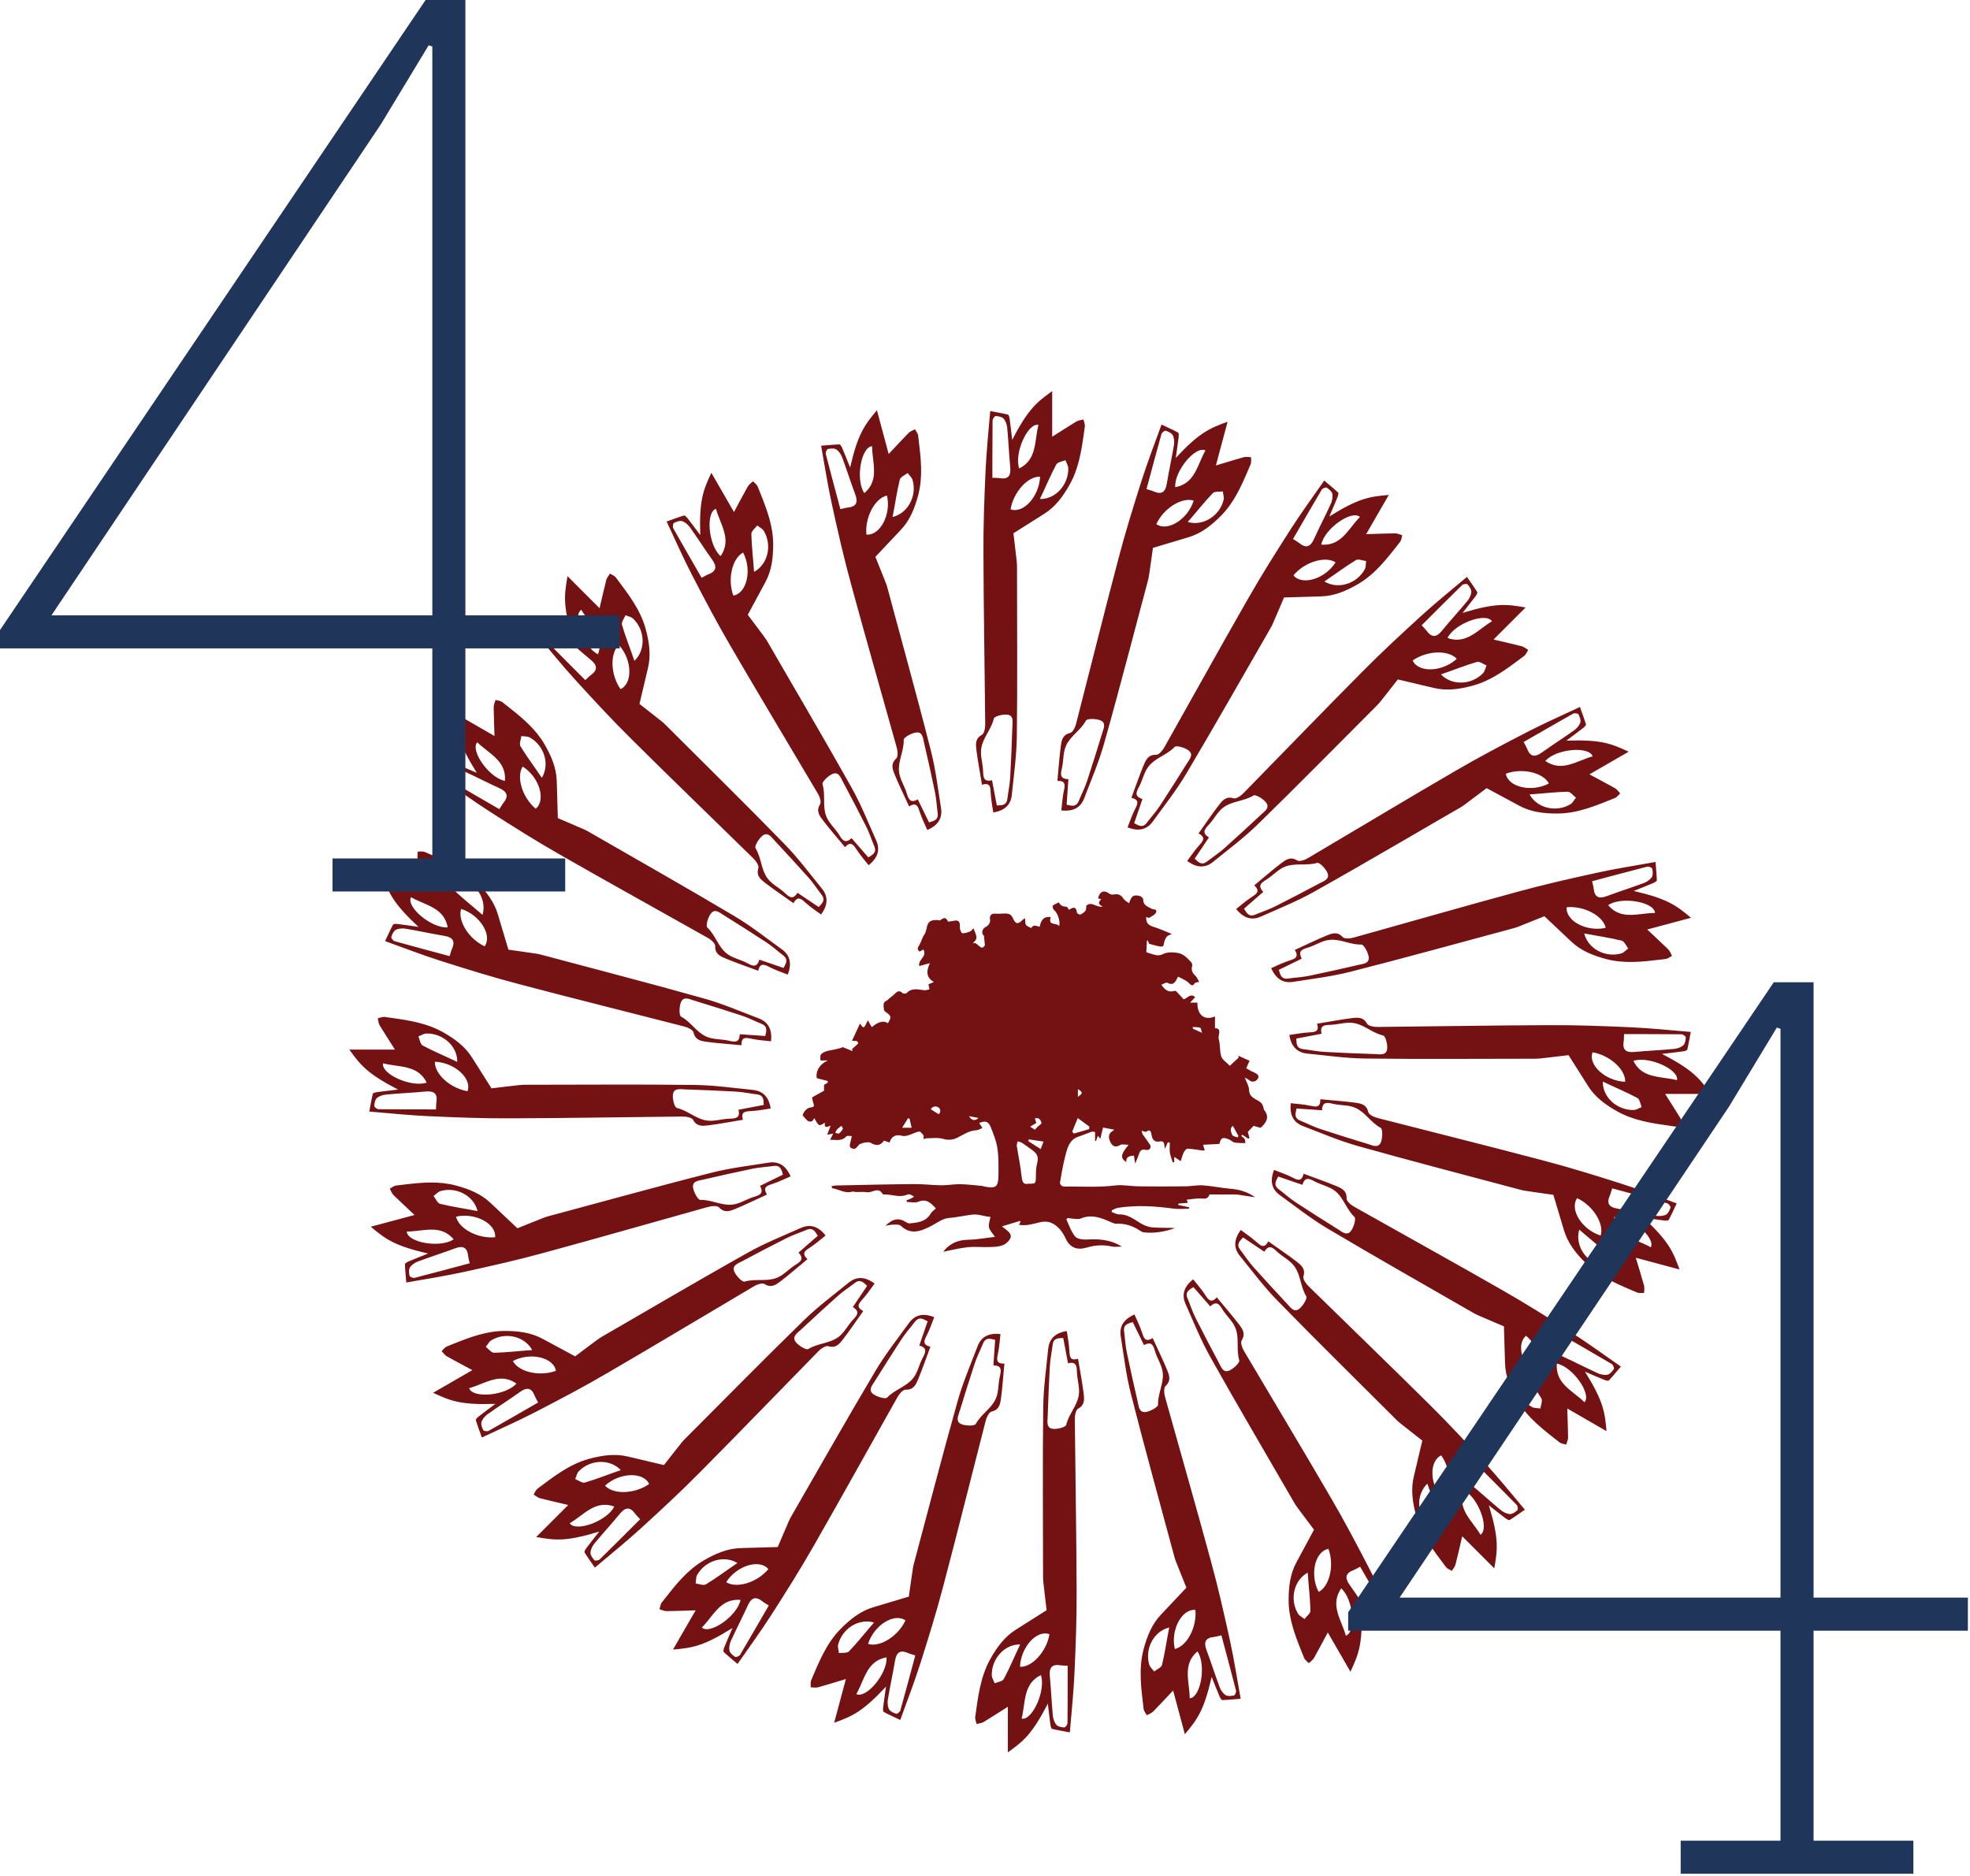
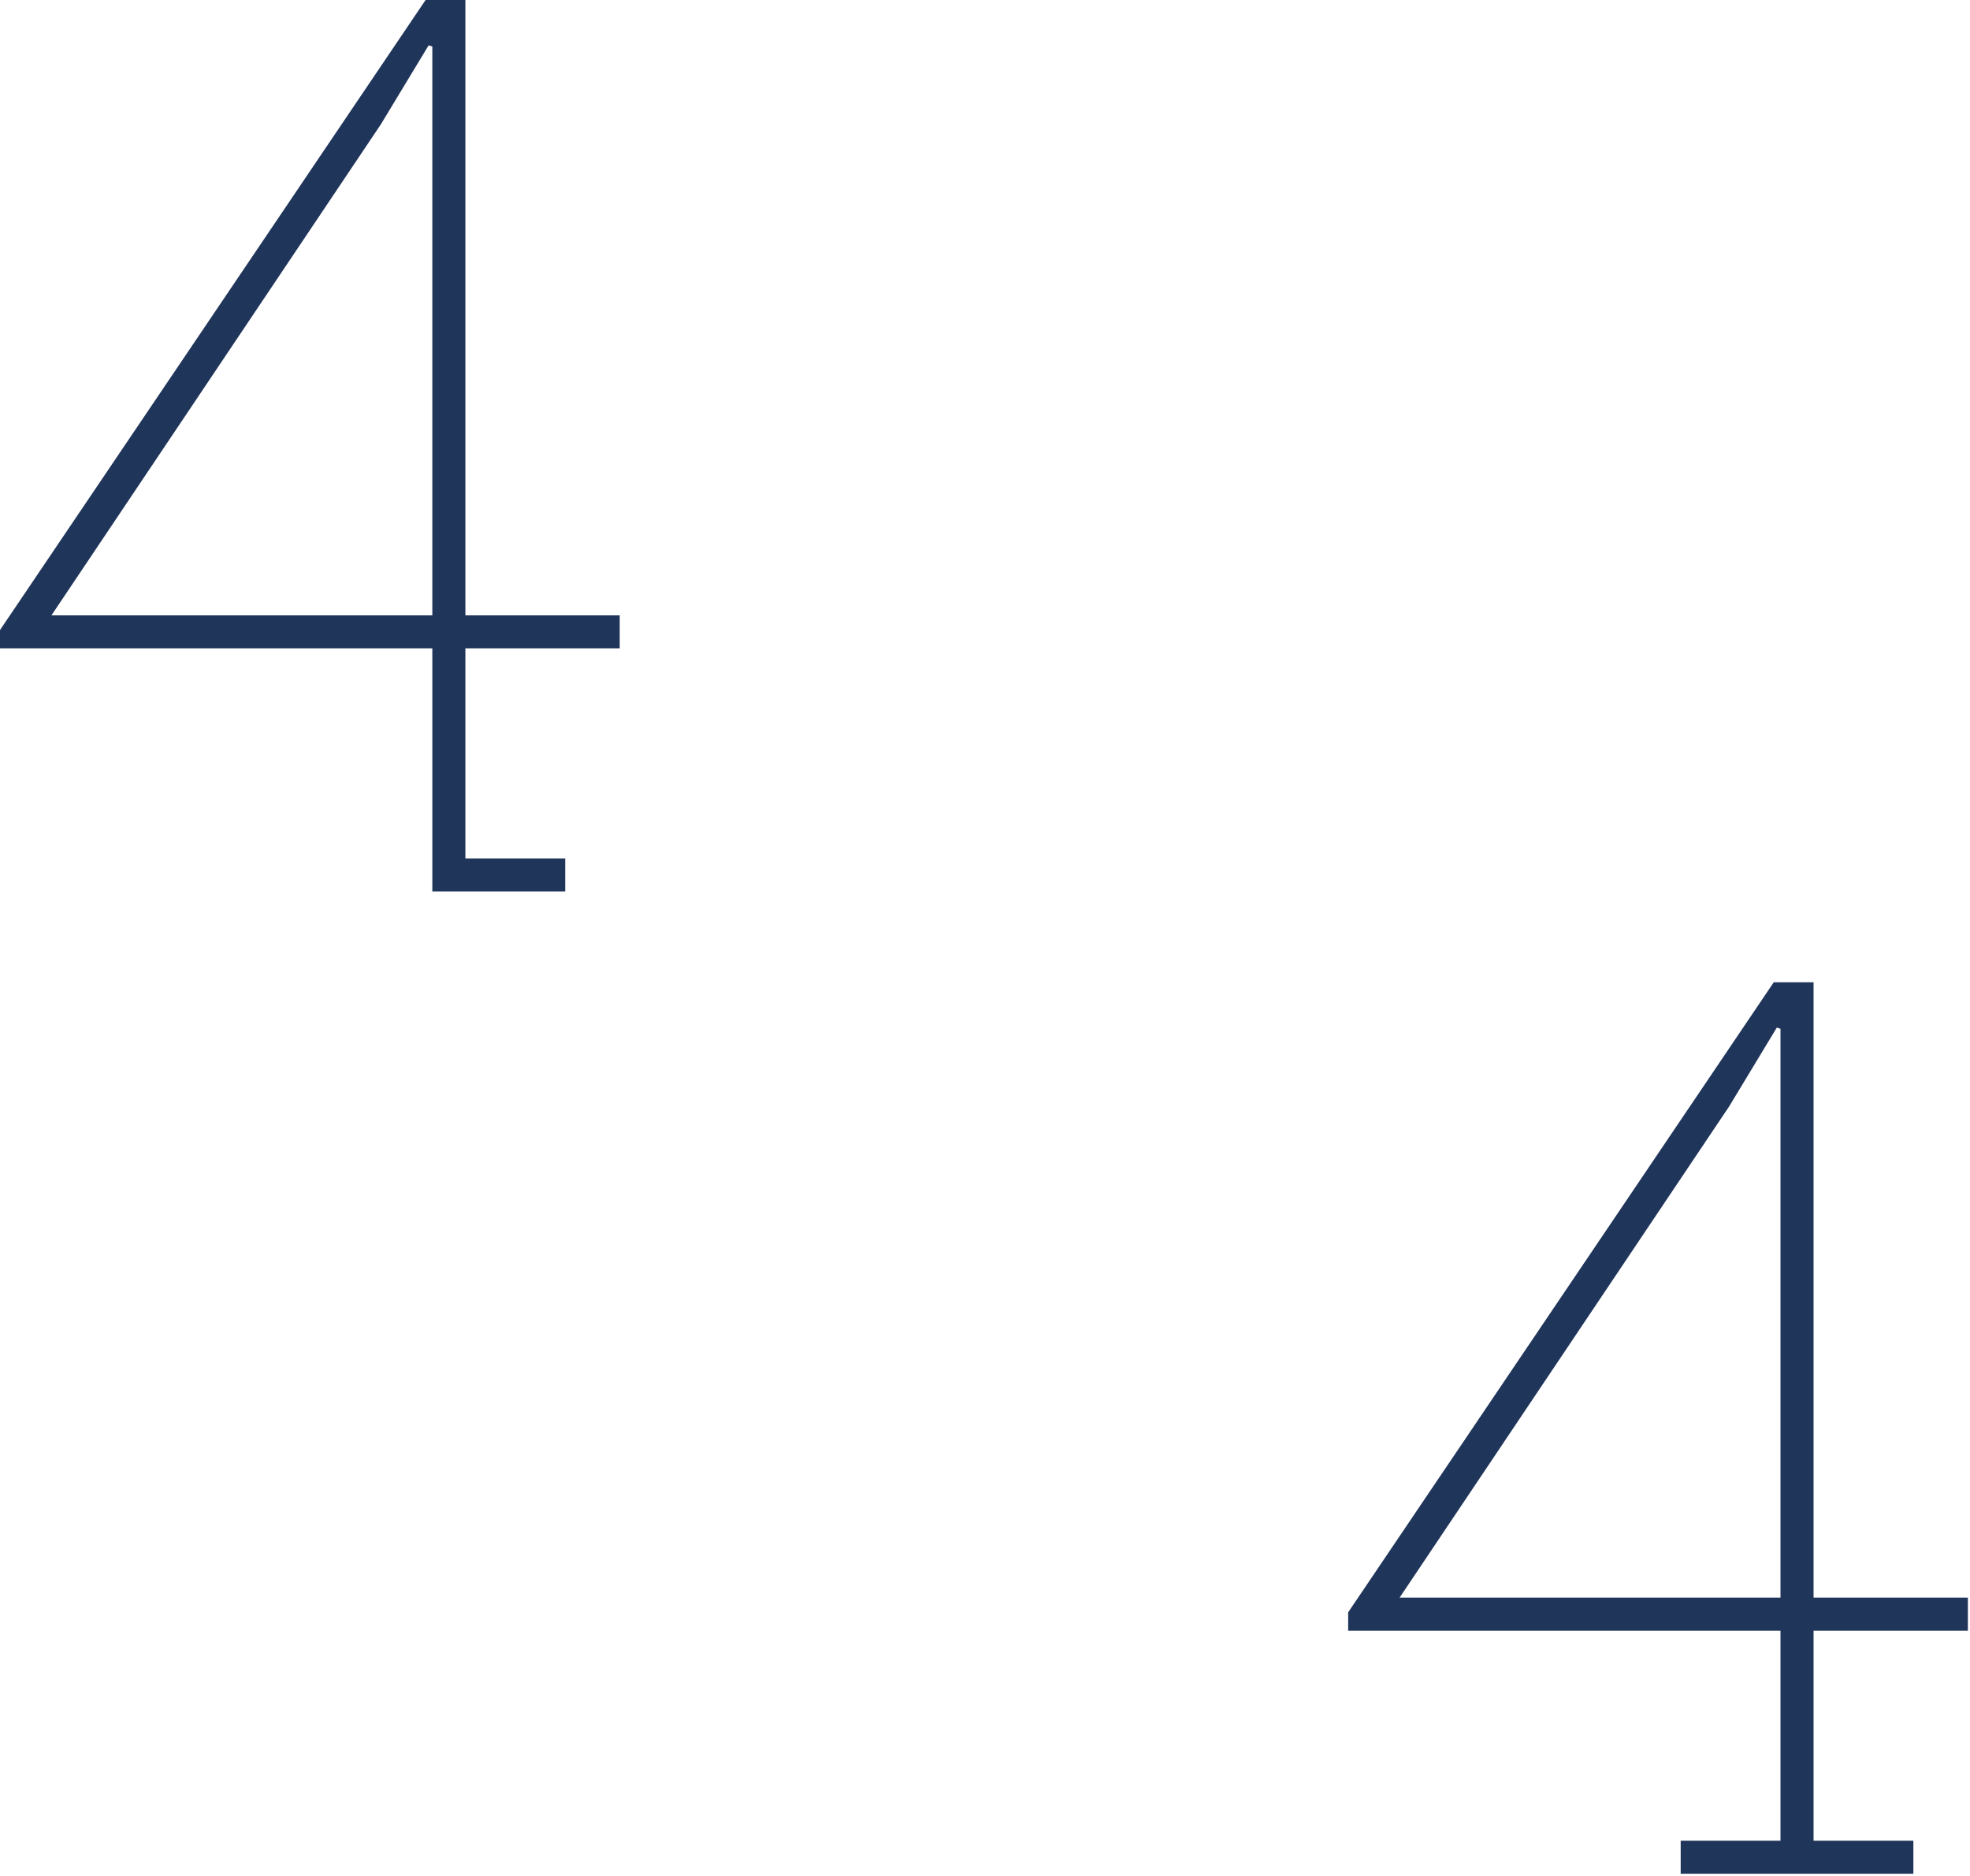
<svg xmlns="http://www.w3.org/2000/svg" width="377" height="359" viewBox="0 0 377 359">
  <g fill="none" fill-rule="evenodd">
    <g fill-rule="nonzero">
      <g>
-         <path fill="#741112" d="M204.153 254.755c.17 1.192.41 2.384.478 3.576.069 1.157.035 2.244 1.675 1.718.376 2.314.786 4.417 1.06 6.556.136 1.122.307 2.279-1.06 3.015-.444.245-.65 1.402-.615 2.174.102 10.833.307 21.7.342 32.534.034 5.294-.171 10.588-.41 15.881-.171 3.682-.547 7.328-.889 11.36-1.06-.211-2.221-.386-3.383-.667-.171-.035-.308-.56-.342-.876-.171-1.262-.308-2.49-.479-3.962-3.075 5.925-4.682 7.187-7.655 9.326v-8.73c-1.538.982-3.076 1.963-4.614 2.91-.41.245-.922.28-1.367.386-.102-.421-.307-.877-.273-1.297.547-3.822.957-7.678 2.905-11.15 1.264-2.243 2.7-4.241 4.887-5.608 1.777-1.122 3.554-2.244 5.878-3.717-.137-1.297-.41-3.26-.615-5.258-.068-.456-.068-.947-.068-1.403 0-10.693-.103-21.385.034-32.078.034-3.787.58-7.573.957-11.324.205-1.893 1.333-3.015 3.554-3.366zm12.953-3.171c.475 1.099 1.017 2.18 1.39 3.305.365 1.092.61 2.144 2.089 1.207.965 2.12 1.909 4.031 2.727 6.011.423 1.04.889 2.105-.266 3.172-.374.353-.278 1.517-.047 2.248 2.886 10.367 5.882 20.74 8.7 31.126 1.396 5.07 2.555 10.204 3.68 15.346.779 3.577 1.347 7.175 2.047 11.133-1.096.078-2.284.216-3.499.253-.177.011-.447-.457-.561-.751-.493-1.166-.943-2.307-1.49-3.675-1.501 6.495-2.756 8.13-5.13 10.965l-2.245-8.376c-1.26 1.347-2.52 2.694-3.79 4.008-.34.343-.835.512-1.245.73l-.095-.162-.206-.327c-.137-.221-.259-.448-.302-.683-.444-3.811-1.032-7.62-.009-11.463.667-2.486 1.565-4.782 3.365-6.67 1.46-1.545 2.918-3.09 4.826-5.115-.468-1.208-1.242-3.02-1.957-4.883-.185-.42-.311-.89-.428-1.328-2.75-10.26-5.6-20.492-8.214-30.788-.94-3.642-1.375-7.419-1.97-11.117-.285-1.87.536-3.244 2.63-4.166zm-16.2 69.256c.24 2.525.342 5.049.581 7.573.069.596.308 1.297.684 1.718.307.35.99.456 1.504.49.205 0 .615-.525.615-.84.034-3.577.034-7.188.034-10.974-.342-.035-.855 0-1.367-.07-1.64-.28-2.222.42-2.05 2.103zm-9.448-65.505c-.139 1.189-.21 2.395-.45 3.557-.23 1.128-.542 2.162 1.206 2.09-.225 2.319-.362 4.445-.643 6.57-.154 1.112-.284 2.267-1.817 2.613-.5.118-1 1.174-1.164 1.923-2.685 10.422-5.277 20.904-8.029 31.307-1.327 5.088-2.89 10.114-4.486 15.13-1.114 3.487-2.422 6.886-3.794 10.665-.988-.481-2.086-.956-3.157-1.531-.159-.079-.158-.62-.11-.931.156-1.256.337-2.47.548-3.927-4.549 4.874-6.453 5.662-9.927 6.93l2.244-8.376c-1.765.537-3.53 1.073-5.286 1.576-.466.127-.98.026-1.443.01.007-.43-.077-.922.064-1.317 1.52-3.522 2.915-7.114 5.724-9.931 1.82-1.82 3.746-3.359 6.248-4.094 2.037-.609 4.073-1.217 6.737-2.017.2-1.28.435-3.236.747-5.208.05-.455.176-.926.293-1.363 2.75-10.26 5.398-20.547 8.281-30.77 1.007-3.624 2.519-7.113 3.853-10.613.688-1.763 2.086-2.542 4.36-2.293zm7.74 65.26c-3.452 1.683-2.905 5.259-3.691 8.344 2.05.42 4.682-5.434 3.69-8.344zm-27.924-2.707c-.413 2.485-.962 4.933-1.375 7.418-.086.59-.031 1.326.23 1.829.213.417.858.698 1.353.867.202.054.74-.342.822-.645.952-3.422 1.88-6.887 2.854-10.52-.327-.124-.84-.225-1.326-.427-1.541-.702-2.293-.182-2.558 1.478zm57.886-1.826c-2.962 2.525-1.505 5.812-1.485 8.98 2.125-.138 3.208-6.449 1.485-8.98zm4.582-3.066c-.345.056-.84.225-1.363.293-1.685.163-2.076.989-1.476 2.559.885 2.359 1.634 4.753 2.519 7.112.22.554.636 1.164 1.114 1.469.392.255 1.092.176 1.605.074.201-.054.47-.666.388-.97-.885-3.44-1.814-6.904-2.787-10.537zm-64.085 4.206c-2.967.546-3.863 2.816-4.845 5.092l-.192.44c-.227.512-.464 1.02-.739 1.501 1.91.944 6.002-3.98 5.776-7.033zm20.142 3.498c.034.491.376.982.547 1.473.581-.246 1.47-.35 1.743-.807 1.128-2.103 2.05-4.347 3.144-6.626-3.041-.07-5.536 2.805-5.434 5.96zm38.534-75.853c.743.939 1.546 1.842 2.198 2.833l.13.198c.578.883 1.096 1.626 2.2.427 1.48 1.8 2.887 3.4 4.19 5.1l.17.225.165.226c.541.76.928 1.575.228 2.683-.27.437.124 1.537.537 2.183 5.471 9.267 11.05 18.512 16.46 27.813 2.66 4.537 5.108 9.196 7.527 13.871 1.677 3.254 3.157 6.582 4.858 10.224-1.039.359-2.15.8-3.314 1.15-.168.057-.55-.326-.737-.58-.778-.999-1.508-1.985-2.39-3.165.23 6.663-.559 8.567-2.118 11.92l-4.336-7.51c-.869 1.628-1.737 3.255-2.623 4.853-.24.42-.674.71-1.014 1.027-.3-.31-.707-.597-.885-.976l-.558-1.395c-1.237-3.099-2.413-6.216-2.418-9.675 0-2.574.274-5.024 1.524-7.314 1.01-1.87 2.02-3.74 3.337-6.189-.765-1.046-1.98-2.596-3.154-4.21-.287-.358-.53-.78-.757-1.172-5.31-9.199-10.712-18.345-15.902-27.613-1.85-3.275-3.249-6.81-4.78-10.229-.76-1.733-.323-3.272 1.462-4.705zm-4.578 66.643c-3.01.734-4.724 4.15-3.812 7.15.16.462.622.843.917 1.269.508-.389 1.355-.724 1.507-1.233.568-2.316.899-4.712 1.388-7.186zm-28.556 7.527c2.324.106 5.092-2.944 5.639-6.24-2.426-.912-5.502 2.49-5.639 6.24zm-16.416-66.923c-.441 1.112-.822 2.26-1.354 3.32-.514 1.03-1.084 1.947.624 2.33-.818 2.182-1.501 4.2-2.322 6.18-.437 1.034-.86 2.116-2.432 2.053-.514-.015-1.27.876-1.622 1.557-5.29 9.371-10.507 18.825-15.857 28.162-2.6 4.571-5.41 9.021-8.25 13.453-1.979 3.08-4.121 6.025-6.425 9.32-.83-.72-1.767-1.463-2.653-2.296-.133-.117.008-.64.134-.928.476-1.173.965-2.298 1.546-3.652-5.655 3.531-7.698 3.8-11.382 4.125l4.336-7.51c-1.844.062-3.688.124-5.514.155-.484.002-.953-.228-1.397-.364.119-.414.164-.91.403-1.255l.62-.787c2.165-2.754 4.337-5.504 7.479-7.325 2.23-1.286 4.487-2.275 7.095-2.337 2.125-.06 4.249-.121 7.03-.205.523-1.185 1.257-3.013 2.069-4.837.166-.427.41-.849.636-1.24 5.31-9.2 10.531-18.45 15.963-27.58 1.91-3.239 4.273-6.218 6.468-9.253 1.12-1.525 2.672-1.916 4.805-1.086zm-35.685 55.197c-1.043 2.293-2.206 4.517-3.249 6.81-.236.548-.373 1.273-.25 1.826.097.458.647.897 1.082 1.188.18.104.803-.14.96-.41 1.806-3.06 3.6-6.166 5.48-9.423-.284-.204-.753-.435-1.17-.757-1.307-1.076-2.168-.769-2.853.766zm17.288 7.535c-.092.48.118 1.04.16 1.557.158-.02.334-.028.513-.033l.362-.01c.42-.015.82-.058 1.046-.272 1.65-1.72 3.135-3.63 4.796-5.529-2.973-.868-6.166 1.232-6.877 4.287zm64.435.777c2.313-.512 4.252-4.168 3.942-7.474-2.62-.235-4.772 3.838-3.942 7.474zm-58.691-.969c2.258.714 5.765-1.483 7.15-4.501-2.152-1.514-6.051.938-7.15 4.501zm90.534-10.625c-2.208 3.205.05 6.003.89 9.057 2.016-.682 1.429-7.058-.89-9.057zm-120.8 5.677l-.298.377c-.399.5-.807.995-1.252 1.446 1.6 1.406 6.828-2.291 7.399-5.299-2.91-.232-4.365 1.597-5.85 3.476zm124.432-9.825c-.319.144-.753.435-1.24.636-1.586.594-1.75 1.493-.764 2.853l1.08 1.548 2.114 3.123c.355.519.714 1.036 1.08 1.548.356.478.915.96 1.456 1.13.445.145 1.1-.113 1.57-.344.18-.104.28-.765.124-1.037-1.746-3.093-3.54-6.2-5.42-9.457zm-10.036 1.13c-2.717 1.488-3.489 5.231-1.831 7.893.274.405.819.653 1.213.989.39-.507 1.122-1.05 1.137-1.581-.05-2.384-.351-4.784-.519-7.301zm3.967-4.543c-2.592.452-3.615 4.943-1.873 8.24 2.102-1.093 3.028-5.126 1.873-8.24zm-120.854 5.068c-.213.44-.156 1.036-.249 1.545.159.021.33.06.505.101l.352.085c.41.093.808.155 1.08.007 2.04-1.235 3.968-2.695 6.064-4.099-2.647-1.609-6.275-.406-7.752 2.36zm5.598 1.301c1.997 1.274 5.953.06 8.072-2.497-1.687-2.02-6.089-.66-8.072 2.497zm98.472-67.407c.96.714 1.97 1.38 2.857 2.167.861.764 1.6 1.552 2.412.001 1.896 1.355 3.669 2.537 5.368 3.842.886.69 1.822 1.38 1.355 2.88-.148.493.517 1.453 1.083 1.97 7.683 7.536 15.465 15.022 23.098 22.606 3.743 3.694 7.314 7.56 10.86 11.45 2.463 2.71 4.753 5.541 7.339 8.619-.91.615-1.87 1.329-2.904 1.968-.148.099-.615-.172-.862-.37-1.01-.763-1.97-1.526-3.127-2.438 1.947 6.377 1.677 8.42 1.039 12.062l-6.132-6.131c-.418 1.797-.835 3.593-1.278 5.365-.123.468-.467.862-.713 1.256-.37-.222-.837-.395-1.108-.715-2.29-3.078-4.704-6.082-5.74-9.922-.665-2.486-1.035-4.923-.42-7.459l.21-.888c.424-1.783.864-3.633 1.411-5.954-1.01-.813-2.585-1.995-4.136-3.25-.37-.272-.714-.617-1.034-.937-7.511-7.51-15.096-14.947-22.508-22.556-2.635-2.684-4.9-5.737-7.265-8.643-1.182-1.477-1.158-3.077.195-4.923zm-70.073 10.248c-.715.96-1.38 1.97-2.168 2.856-.763.862-1.551 1.601 0 2.413-1.355 1.896-2.537 3.668-3.843 5.367-.69.887-1.379 1.823-2.88 1.355-.492-.147-1.453.518-1.97 1.084-7.535 7.683-15.021 15.465-22.606 23.098-3.693 3.743-7.56 7.314-11.45 10.86-2.709 2.463-5.54 4.753-8.618 7.339-.615-.91-1.329-1.87-1.968-2.904-.099-.148.172-.616.37-.862.763-1.01 1.526-1.97 2.437-3.127-6.376 1.947-8.419 1.677-12.062 1.039l6.132-6.132c-1.797-.418-3.593-.835-5.366-1.278-.467-.123-.861-.467-1.255-.713.222-.37.394-.837.715-1.108 3.077-2.29 6.081-4.704 9.922-5.74 2.486-.665 4.923-1.035 7.458-.42l.888.21c1.784.424 3.634.864 5.955 1.411.813-1.01 1.995-2.585 3.25-4.136.272-.37.616-.715.936-1.035 7.511-7.51 14.948-15.095 22.557-22.507 2.684-2.635 5.737-4.9 8.643-7.265 1.477-1.182 3.077-1.158 4.923.195zm-48.756 44.08c-1.6 1.946-3.3 3.793-4.9 5.738-.37.468-.69 1.133-.715 1.699-.025.467.393 1.033.738 1.427.147.148.812.074 1.034-.148 2.536-2.487 5.072-5.023 7.732-7.683-.221-.27-.615-.615-.935-1.033-.984-1.379-1.895-1.304-2.954 0zm161.507-4.514c-1.303 3.667 1.602 5.785 3.204 8.518 1.771-1.181-.446-7.188-3.204-8.518zm-6.966-1.258c-2.24 2.14-2.017 5.956.273 8.098.37.32.96.419 1.428.64.246-.59.812-1.304.689-1.82-.666-2.29-1.577-4.53-2.39-6.918zm-164.117 7.573c1.18 1.772 7.188-.446 8.518-3.203-3.667-1.303-5.785 1.602-8.518 3.203zm173.518-11.262c-.27.221-.615.615-1.033.935-1.378.984-1.304 1.895 0 2.954 1.946 1.6 3.793 3.3 5.738 4.9.468.37 1.133.69 1.699.715.468.025 1.034-.394 1.427-.738.148-.148.074-.812-.148-1.034-2.487-2.536-5.023-5.073-7.683-7.732zm-6.745-1.726c-2.387 1.107-2.213 5.71.323 8.443 1.747-1.599 1.598-5.734-.323-8.443zm-160.026 5.798c1.6 1.747 5.735 1.598 8.444-.323-1.107-2.388-5.71-2.213-8.444.323zm-5.07-2.706c-.32.37-.418.96-.64 1.428.59.246 1.304.812 1.821.689 2.29-.666 4.53-1.577 6.918-2.39-2.14-2.24-5.956-2.017-8.098.273zm133.102-57.727c1.112.441 2.26.822 3.32 1.354 1.03.514 1.947 1.084 2.33-.624 2.182.818 4.2 1.501 6.18 2.322 1.034.437 2.116.861 2.054 2.432-.015.514.876 1.27 1.556 1.622 9.372 5.29 18.826 10.507 28.162 15.857 4.572 2.6 9.021 5.41 13.454 8.25 3.08 1.979 6.024 4.121 9.319 6.425-.72.83-1.463 1.767-2.296 2.653-.117.133-.639-.008-.928-.134-1.172-.476-2.298-.965-3.651-1.546 3.53 5.655 3.799 7.698 4.125 11.382l-7.51-4.335c.062 1.843.123 3.687.154 5.513.003.484-.228.953-.364 1.397-.414-.118-.91-.164-1.255-.403-3.009-2.38-6.118-4.657-8.112-8.099-1.286-2.23-2.274-4.487-2.337-7.095-.06-2.124-.12-4.249-.204-7.03-1.186-.523-3.014-1.257-4.837-2.069-.427-.166-.85-.41-1.242-.636-9.198-5.31-18.449-10.531-27.578-15.962-3.24-1.911-6.218-4.274-9.254-6.469-1.524-1.12-1.915-2.672-1.086-4.805zm-85.822 12.551c-.939.743-1.842 1.546-2.833 2.198-.96.635-1.913 1.145-.625 2.33-1.8 1.48-3.4 2.887-5.1 4.19-.896.678-1.804 1.403-3.134.564-.437-.27-1.537.123-2.183.537-9.267 5.47-18.512 11.05-27.814 16.46-4.536 2.66-9.195 5.108-13.87 7.526-3.254 1.678-6.582 3.157-10.225 4.858-.358-1.039-.799-2.15-1.149-3.314-.057-.168.326-.55.58-.737.999-.777 1.985-1.507 3.164-2.39-6.662.231-8.566-.558-11.92-2.118l7.51-4.336c-1.627-.868-3.255-1.737-4.852-2.623-.42-.24-.71-.674-1.027-1.014.31-.3.597-.706.976-.885l.465-.185.93-.372c3.099-1.238 6.216-2.413 9.675-2.419 2.574 0 5.024.274 7.313 1.524 1.87 1.01 3.74 2.02 6.19 3.337 1.046-.764 2.596-1.98 4.21-3.154.358-.287.78-.53 1.172-.757l3.94-2.28 7.872-4.574c5.249-3.047 10.505-6.082 15.801-9.048 3.275-1.85 6.81-3.249 10.229-4.78 1.733-.76 3.272-.323 4.705 1.462zm-58.504 29.96l-1.548 1.08-3.122 2.113c-.519.355-1.036.714-1.548 1.08-.478.356-.96.916-1.13 1.456-.145.445.113 1.1.343 1.57.105.18.766.281 1.037.124 3.094-1.746 6.2-3.54 9.458-5.42-.144-.318-.435-.753-.636-1.24-.594-1.586-1.493-1.75-2.854-.763zm103.978-10.34c-.922.035-1.845-.035-2.016 1.262-.17 1.403-.478 2.805-.547 4.243-.17 3.19-.307 6.38-.41 9.57-.006.183-.022.376-.033.571l-.01.234c-.02.738.104 1.433 1.103 1.51.854.07 2.392-.316 2.494-.772.479-2.068 2.085-3.646 2.393-5.644.239-1.368-.274-2.875-.342-4.313-.034-1.156-.034-2.243-1.709-1.823-.307-1.647-.615-3.225-.923-4.838zm-15.334 1.026c-.528 1.3-1.191 2.565-1.628 3.926-.988 3.016-1.943 6.04-2.864 9.075-.277.9-.87 2.038.447 2.5.822.292 2.434.327 2.652-.083 1.002-1.859 2.988-2.95 3.804-4.786.587-1.248.47-2.83.772-4.227l.055-.23c.238-1.028.368-1.935-1.266-1.97.12-1.662.224-3.256.336-4.885-.917-.21-1.806-.52-2.308.68zm28.642-4.07c-.899.276-1.824.452-1.659 1.742.192 1.39.25 2.817.553 4.214.652 3.106 1.338 6.203 2.057 9.291.032.141.061.291.091.443l.048.227c.167.758.443 1.47 1.498 1.271.858-.158 2.272-.933 2.255-1.397-.06-2.111 1.113-4.048.902-6.047-.116-1.374-1.008-2.686-1.445-4.047l-.068-.226c-.307-1.01-.648-1.86-2.081-1.073-.726-1.5-1.434-2.932-2.151-4.399zm74.101 8.53c-1.608 2.648-.405 6.276 2.361 7.753.44.213 1.036.156 1.545.249.021-.159.06-.33.102-.505l.084-.352c.094-.41.155-.808.008-1.08-1.236-2.04-2.696-3.968-4.1-6.064zm7.055-.587c-.31 3.88 3.045 5.173 5.3 7.399 1.405-1.6-2.292-6.828-5.3-7.399zm-122.819-8.035c-.847 1.12-1.815 2.17-2.589 3.37-1.735 2.658-3.44 5.333-5.115 8.026-.5.796-1.368 1.743-.215 2.53.718.495 2.266.946 2.583.606 1.449-1.536 3.649-2.075 4.913-3.638.89-1.054 1.186-2.612 1.84-3.883l.112-.209c.496-.93.856-1.773-.713-2.23.547-1.574 1.06-3.087 1.589-4.631l-.216-.116c-.75-.404-1.463-.764-2.189.175zm-82.64 11.757l-.445.176c-.742.295-1.49.594-2.253.804.682 2.017 7.058 1.43 9.057-.89-2.244-1.546-4.288-.903-6.36-.09zm199.569-9.051c-2.02 1.686-.66 6.088 2.497 8.071 1.274-1.997.06-5.952-2.497-8.071zm6.962-.08c-.204.285-.435.754-.756 1.171-1.077 1.307-.77 2.168.765 2.853 2.294 1.043 4.517 2.206 6.81 3.249.548.236 1.273.373 1.826.25.459-.097.897-.647 1.188-1.082.105-.18-.14-.803-.41-.96-3.06-1.806-6.166-3.6-9.423-5.48zm-200.85 4.912c1.092 2.101 5.125 3.027 8.238 1.873-.45-2.593-4.942-3.616-8.239-1.873zm130.237-14.148c-.796.5-1.645.91-1.151 2.113.546 1.293.97 2.656 1.624 3.927 1.434 2.832 2.898 5.646 4.392 8.442.44.832.826 2.057 2.084 1.452.788-.375 1.953-1.49 1.817-1.934-.606-2.023.027-4.198-.694-6.074-.468-1.298-1.67-2.333-2.443-3.535-.605-.978-1.145-1.913-2.413-.699-1.09-1.26-2.144-2.461-3.216-3.692zM93.957 256.563c-.404.274-.653.819-.988 1.213.507.39 1.05 1.122 1.581 1.137 2.384-.05 4.784-.351 7.301-.519-1.488-2.717-5.231-3.489-7.894-1.831zm69.647-11.026c-1.108.862-2.315 1.625-3.374 2.586-2.364 2.117-4.703 4.26-7.018 6.427-.69.64-1.772 1.33-.862 2.388.566.664 1.944 1.5 2.338 1.254 1.797-1.108 4.062-1.06 5.687-2.242 1.133-.788 1.822-2.216 2.783-3.275.788-.837 1.551-1.6.05-2.51.936-1.38 1.823-2.709 2.734-4.063-.69-.64-1.304-1.353-2.338-.565zm74.283-8.699c-.64.689-1.353 1.304-.565 2.338.862 1.108 1.625 2.315 2.586 3.374 2.118 2.363 4.26 4.703 6.427 7.017.64.69 1.33 1.773 2.388.863.665-.566 1.5-1.944 1.255-2.338-1.109-1.797-1.06-4.062-2.243-5.687-.788-1.133-2.216-1.823-3.275-2.783-.837-.788-1.6-1.551-2.51-.05-1.38-.936-2.709-1.823-4.063-2.734zm14.78-26.447c2.318.225 4.445.362 6.569.643l.278.04c1.021.146 2.018.372 2.335 1.778.119.5 1.175.999 1.924 1.163 10.421 2.685 20.903 5.277 31.306 8.029 5.089 1.327 10.114 2.89 15.13 4.486 3.487 1.115 6.887 2.422 10.665 3.794-.481.988-.955 2.086-1.53 3.157-.08.159-.62.158-.932.11-1.256-.156-2.47-.337-3.927-.548 4.874 4.549 5.662 6.453 6.93 9.927l-8.376-2.244c.537 1.765 1.074 3.53 1.577 5.286.127.466.026.98.01 1.443-.431-.007-.923.077-1.317-.064l-.46-.198-.92-.394c-3.067-1.317-6.102-2.69-8.552-5.132-1.82-1.82-3.358-3.746-4.094-6.248-.608-2.037-1.216-4.073-2.017-6.737-1.28-.2-3.236-.435-5.207-.747-.456-.05-.927-.176-1.364-.293-10.26-2.75-20.546-5.398-30.77-8.281-3.624-1.007-7.113-2.518-10.613-3.853-1.762-.688-2.542-2.086-2.293-4.36 1.19.138 2.396.209 3.558.448 1.128.23 2.162.543 2.09-1.205zm-101.37 14.756c-1.099.474-2.18 1.016-3.305 1.39-1.092.364-2.144.61-1.207 2.088-2.121.965-4.031 1.909-6.011 2.728-1.04.423-2.106.888-3.172-.267-.353-.374-1.517-.278-2.248-.046-10.367 2.886-20.741 5.881-31.126 8.7-5.07 1.395-10.204 2.554-15.346 3.68-3.578.778-7.175 1.346-11.133 2.046-.078-1.096-.216-2.284-.253-3.499-.011-.177.457-.446.751-.561 1.166-.493 2.307-.942 3.675-1.49-6.495-1.5-8.13-2.756-10.965-5.13l8.376-2.245c-1.347-1.26-2.695-2.52-4.008-3.79-.344-.34-.512-.835-.73-1.245.376-.209.76-.528 1.172-.602l1.988-.236c3.149-.365 6.3-.619 9.475.227 2.486.666 4.781 1.564 6.67 3.364 1.544 1.46 3.09 2.919 5.114 4.826 1.21-.468 3.02-1.242 4.884-1.957.42-.185.89-.31 1.328-.428l4.395-1.183 8.788-2.38c5.859-1.586 11.721-3.156 17.605-4.65 3.642-.94 7.419-1.376 11.117-1.97 1.87-.286 3.244.535 4.166 2.63zm3.091 10.228c-1.293.546-2.656.971-3.927 1.625-2.832 1.433-5.646 2.897-8.443 4.392-.831.44-2.056.825-1.45 2.083.374.788 1.489 1.953 1.933 1.817 2.023-.606 4.198.027 6.073-.694 1.298-.468 2.334-1.669 3.536-2.443.978-.605 1.913-1.145.698-2.412 1.261-1.09 2.462-2.145 3.693-3.217-.5-.796-.91-1.645-2.113-1.151zm-67.355 3.569c-2.359.884-4.754 1.634-7.113 2.518-.553.22-1.163.636-1.468 1.114-.255.393-.176 1.092-.074 1.605.054.202.666.47.969.389 3.44-.886 6.905-1.814 10.538-2.788-.057-.345-.225-.84-.293-1.362-.163-1.686-.99-2.077-2.559-1.476zm215.19-3.602c-.868 2.974 1.233 6.166 4.287 6.877.48.092 1.041-.118 1.557-.16-.02-.158-.027-.333-.032-.513l-.01-.362c-.016-.42-.059-.82-.272-1.046-1.721-1.65-3.63-3.134-5.53-4.796zm-89.915-64.302c.2.163.56.225.82.163.82-.163 1.38.041 1.86.779.22.369.68.574 1.08.901.48-1.434.801-1.66 2.001-1.413.28.061.7.43.7.655-.015.922.555 1.257 1.14 1.559l.234.12c.077.04.153.081.227.124.071.043.164.068.263.086l.228.035c.301.049.558.13.369.596-.2.451-.84.738-1.34 1.025-.1.061-.34-.123-.54-.185-.06 1.107.36 1.578 1.34 1.885 1.12.349 2.2.84 3.54 1.373-.42.225-.72.287-.88.471-.22.226-.36.533-.48.84-.14.349-.1.881-.34 1.045-.24.164-.72.02-1.08-.061-.44-.082-.88-.226-1.54-.41-.02-.02-.14-.328-.26-.635-.06.02-.1.02-.16.04-.04.78-.08 1.558-.12 2.213.64.205 1.28.451 1.94.574.36.062.8 0 1.14-.164.9-.45 1.74-.43 2.74-.307 1.3.164 2 1.004 2.781 1.823.14.164.24.512.18.717-.24.779.04 1.332.6 1.844.3.287.46.717.74 1.189-.42.102-.74.102-.82.225-.54.84-.82.266-1.28-.123-.56-.471-1.26-.738-1.94-1.106-.5 1.024-.9 1.823-2.06 1.167-.22-.122-.68.226-1.141.37.66 1.003 1.36 1.536 2.46 1.208.12-.04.3-.02.38.062.48.491.94 1.003 1.42 1.536.72-.164 1.301-1.27 2.201-.41-.32.37-.58.656-.96 1.045h1.4c-.06 2.418 1.4 3.483 3.36 2.643v2.254c1.461.02.501 1.352.721 2.07.32 1.064.14 2.273.48 3.318.22.676 1.02 1.147 1.64 1.803.6-.553 1.12-1.045 1.66-1.516v-.39l2.121.943c-.18.43-.38.86-.64 1.434.22.144.58.349.92.533.14.082.3.123.46.205.54.266 1.28.574.82 1.29-.34.533-1.08.78-1.72.185-.14-.123-.32-.184-.76-.43.36.963.82 1.66.82 2.376.02.902.48 1.291 1.08 1.68.44.287.94.472 1.28.84.26.267.34.738.48 1.127.02.02-.02.082-.02.103 1.14 1.31.6 2.417-.6 3.483-.12-.041-.44-.103-.76-.185-.28-.082-.56-.184-.6-.184-.42.45-.72.778-1.1 1.168.08.266.2.717.32 1.167l-.24.123-1.14-.758c-.06.082-.12.164-.2.246.22.185.5.328.64.553.14.226.12.533.16.8-.68-.021-1.38.02-2.04-.103-.163-.026-.319-.113-.473-.215l-.31-.21c-.104-.067-.209-.128-.318-.17-1.22-.511-1.56-.327-1.84.861-1.02.062-2.04.103-3.12.164.1.328.2.656.32 1.066-.22.02-.36.04-.52.02-.92-.123-1.84-.307-2.781-.348-.24 0-.56.43-.72.737-.22.43-.34.943-.58 1.66-.46-.308-.84-.553-1.24-.82v1.004c-.1.02-.18.041-.28.062-.18-.615-.44-1.21-.54-1.824-.1-.635-.02-1.311-.02-1.967-.12-.02-.24-.04-.38-.082-.138.317-.275.633-.463 1.052l-.099.217-.027-.17c-.045-.265-.075-.436-.092-.607-.06-.533-.26-.737-.86-.635-.96.164-1.42-.266-1.58-1.27l-.03-.168c-.1-.522-.267-.927-.99-.426-.14.102-.48-.103-.88-.205.1.307.12.573.24.758.46.676.96 1.29 1.4 1.987.12.185.08.594-.06.738-.14.164-.52.266-.74.205-.72-.185-1.12.04-1.34.778-.18.574-.44 1.106-.74 1.844-.081-.594-.141-1.024-.221-1.537-.78.103-1.54.103-1.48 1.25-1.16-.82-1.1-1.434.46-3.319-.68 0-1.28-.184-1.62.041-.9.553-1.5.226-1.88-.574-.34-.696-.48-1.475.32-2.028.1-.061.18-.143.44-.328-.8-.143-1.421-.266-2.161-.41-.16.677-.34 1.332-.52 2.131-.18-.205-.32-.368-.48-.553-.12.348-.22.676-.34 1.004-.06 0-.12 0-.18-.02v-1.7c-.28-.042-.5-.124-.66-.062-.84.286-1.64.655-2.481.922-1.584.504-2.053 1.818-2.416 3.16l-.097.366-.047.182c-.44 1.68-.72 3.421-1.02 5.142-.04.205.26.595.48.656.36.123.8.061 1.2.061 2.96 0 5.92.164 8.881-.204 1.42-.185 2.92.143 4.361.163 3.06.041 6.141.041 9.202 0 1.1-.02 2.18-.266 3.26-.184 1.78.123 3.541.512 5.321.656 1.7.143 3.241.614 4.641 1.618l-3.56-.532c-1.6.02-3.2 0-4.801 0-.14 0-.36-.02-.38.04-.285.793-.83.794-1.412.75l-.234-.02c-.078-.005-.157-.01-.235-.012-.8 0-1.6.164-2.48.245.02.062.12.287.24.595-.62.04-1.22.102-1.82.143 0 .082-.02.184-.02.266l2.08.451v.266c-1 0-2.02.123-3.02-.02-3.501-.471-7.002-.697-10.503-.164-.44.062-.84.307-1.26.471-.02.123-.02.246-.04.349.48.163.98.47 1.46.45 1.5-.02 2.601.779 3.801 1.537.72.471 1.6.86 2.44.942 1.46.144 2.961.041 4.441.144-1.94.676-3.92 1.045-5.96.82-.26-.021-.52-.165-.74-.308-1.381-.942-2.881-1.414-4.542-1.352-.42.02-.88-.226-1.3-.41-1.8-.799-3.58-1.414-5.54-.574-.441.185-1.021.041-1.541.02-.3-.02-.62-.081-.92-.122l-.28.246c.52 1.106.9 2.315 1.64 3.237.38.492 1.4.676 2.12.635 2.3-.123 4.541-.082 6.862 1.352-.82 0-1.38.103-1.9-.02-1.601-.349-3.161-.287-4.722.184-1.9.574-3.28.103-4.12-1.7-.62-1.312-1.44-2.418-2.72-2.992-.621-.286-1.481-.307-2.161-.143-1.32.307-2.6.758-4.081.492.12-.205.2-.349.3-.492l-.08-.246c-1.06.328-2.14.635-3.46 1.045.46.348.64.492.82.635.52.45 1.14.983.76 1.7-.28.533-.86 1.066-1.42 1.27-.76.288-1.621.329-2.441.35-1.44.06-2.88-.103-4.3.04-1.561.164-3.082.553-4.642.86.76-1.024 1.84-1.782 3.12-2.09.981-.245 2.041-.184 3.061-.286 1.2-.123 2.4-.307 3.701-.471-.5-.758-1.02-1.25-1.14-1.844-.12-.574.16-1.23.28-1.987-.08 0-.42-.021-.74-.082-.72-.123-1.42-.349-2.12-.37-.74-.02-1.48.165-2.221.267-.92.123-1.82.328-2.74.39-1.36.081-2.361.942-3.501 1.536-2.14 1.106-3.961 1.721-5.841-.041-.3-.287-.98-.205-1.5-.205-.42 0-.82.123-1.42.205 1.5-1.434 2.6-1.557 4.06-.615.16.103.38.185.56.164 1.56-.143 3.1-.287 4.04-1.885.22-.389.64-.635.98-.983-.94-1.004-1.78-1.926-3.36-1.27-.64.266-1.46.04-2.2.04-.02-.102-.04-.225-.04-.327.28-.103.58-.184.84-.328.22-.102.4-.246.6-.369-.24-.123-.46-.287-.7-.389-.18-.061-.42-.082-.6 0-1.38.615-2.76.02-4.14-.02-.2 0-.52.02-.581-.082-.51-.896-1.138-.772-1.772-.573l-.224.072c-.336.107-.67.205-.985.152-.68-.102-1.4-.02-2.1-.04-.26 0-.54-.144-.78-.062-1.36.39-2.52-.471-3.78-.656-.04 0-.06-.164-.16-.389.32-.061.58-.123.86-.143 4.96-.103 9.921-.226 14.862-.267 1.76-.02 3.52.205 5.261.226 1.22.02 2.44-.226 3.66-.205 1.381.02 2.761.205 4.162.328.06 0 .12.04.2.061 2.52.553 2.96.205 2.96-2.356 0-2.377.1-4.774-.76-7.048-.24-.656-.46-1.311-.74-1.946-.44-1.045-1-1.25-2.2-.758.077.114.15.228.231.355l.175.275c.063.1.134.21.214.333-.42.163-.78.41-1.16.43-1.38.061-2.481.86-3.641 1.434-.94.471-1.84.471-2.86.184-.921-.246-1.961-.082-2.941-.082-.18 0-.38.082-.66.164 0-.307.08-.573-.02-.717-.22-.307-.58-.778-.82-.737-.66.102-1.28.47-1.921.676-.44.123-.94.266-1.36.143-1.18-.307-1.98.041-2.4 1.29-.38-.142-.68-.245-1.04-.368-.701 1.025-1.561 1.025-2.581.41-.28-.164-.7-.082-1.06-.041-.4.061-.78.225-1.04.307-.34.349-.58.758-.921.881-.24.082-.8-.123-.9-.348-.12-.307.04-.758.12-1.127.06-.307.14-.635.22-.942-.36 0-.88-.144-1.04.04-.86.964-1.9.656-3.12.656.24-.491.42-.84.6-1.188-.3.061-.6.102-1.16.225.26-.696.46-1.208.66-1.741-.5.164-1.261.696-1.101-.574-1.12.738-1.12.738-2.02-.86-.18.246-.28.532-.48.614-.22.082-.56.041-.76-.082-.34-.266-.6-.635-.98-1.045.08-.655.84-1.495 1.54-1.536.5-.041.74-.185.52-.779-.16-.389-.2-.84-.26-1.147.82-.45 1.52-.84 2.28-1.27v-1.127c.2-.103.44-.266.7-.41 0-.102.02-.205.02-.328-.7-.184-1.38-.348-2.1-.532-.28-1.373.62-2.766 2.12-3.401h-1.42c.02-.328-.12-.902.1-1.148.32-.368.86-.594 1.34-.696.96-.226 1.96-.328 2.86-.697.62.246 1.24.512 1.841.758l-.08-.41c.32-.286.64-.553.94-.84.1-.081.24-.204.22-.286-.02-.144-.14-.328-.26-.37-.2-.081-.44-.04-.92-.081l.384-.838.752-1.623c.127-.273.254-.55.384-.838.72 1.045.72 1.045 1.5-.614.28.491.52.922.76 1.311 1.28-1.106 2.381-1.311 3.081-.738.74-1.31.68-1.372-.56-2.274-.26-.184-.26-.88-.26-1.352 0-.307.26-.594.58-.697l.831-.705c.14-.116.283-.23.43-.34.52-.41.94-1.208 1.78-.43.14.144.64.164.74.041.874-.93 1.881-.792 2.907-.644l.342.049.172.022c.3.04.64-.103 1-.164-.08-.37-.14-.635-.2-.963.28-.123.54-.246 1.04-.45-1.48-.84-1.5-2.07-.76-3.607-.587.164-1.023.282-1.432.392l-.404.107-.205.054c-.28-1.25 1.6-1.823.78-3.175-.24.143-.48.266-.7.41-.66-.492-.28-.861-.02-1.332.36-.635.54-1.414.96-2.008.58-.84.18-2.254 1.48-2.622.28-.082.58-.062.881-.082.22 0 .52.143.66.04.58-.45 1.06-.696 1.44.226.04.082.54 0 .82-.062 1.24-.286 1.52-.02 1.48 1.25-.02.369.26 1.045.46 1.066.481.061 1.001-.144 1.481-.328.26-.103.44-.39.66-.594.78 1.905.78 1.905-.16 2.888.92-.532 1.58 1.742 2.34.328-.08-.758-.12-1.25-.18-1.823-.42-.205-.46-1.066.1-1.516.24-.185.56-.287.74-.513.2-.266.4-.655.34-.942-.18-.88.22-1.332 1.121-1.23.42.042.84 0 1.26-.02.76-.02 1.52-.123 1.94.8.6 1.29.96 1.331 2.021.307.06-.062.16-.103.36-.205.04.471-.04.942.16 1.25.18.286.64.41 1 .614.44-.553.44-.553 1.62-.246.24-1.106.66-2.048 2.121-1.844-.348 1.058.132 1.2.676 1.304l.182.035c.304.06.602.137.762.382.24-1.045-.34-2.56-1-3.093-.2-.164-.34-.758-.24-.82.34-.287.78-.43 1.18-.635.28.635.78.82 1.44.84.16 0 .32.369.5.594.8-.553 1.381-.655 1.501.512.02.164.5.451.66.39.36-.144.74-.41.98-.717.18-.246.12-.656.16-.963 1.04-.984 1.94.47 3.16.123-.88-.349-.96-.8-.28-1.373-.28-.082-.44-.123-.62-.164.3-1.352 1.12-1.68 2.161-.901zm96.578 61.908c.494 2.68 2.394 3.67 4.433 4.56l.44.19c.733.316 1.472.634 2.16 1.026.944-1.909-3.98-6.002-7.033-5.776zm-228.424 2.546l-.476.056c-.715.083-1.434.16-2.146.165.136 2.125 6.448 3.208 8.978 1.485-1.83-2.148-4.06-1.972-6.356-1.706zm6.816-2.632c.512 2.312 4.168 4.25 7.474 3.941.235-2.62-3.838-4.771-7.474-3.941zm214.54-3.537c-1.515 2.152.937 6.051 4.5 7.15.714-2.258-1.483-5.765-4.5-7.15zm-57.203-4.145c-.44.831-.97 1.61.06 2.405 1.119.847 2.168 1.815 3.37 2.59 2.658 1.734 5.333 3.44 8.025 5.114.797.5 1.743 1.369 2.53.215.495-.718.946-2.266.606-2.583-1.535-1.449-2.075-3.649-3.637-4.913-1.055-.89-2.613-1.186-3.884-1.84l-.208-.112c-.931-.496-1.773-.856-2.23.713-1.574-.547-3.088-1.06-4.632-1.589zm63.907 2.267c-.124.327-.226.84-.428 1.326-.701 1.542-.182 2.293 1.478 2.558 2.485.413 4.934.962 7.419 1.375.59.086 1.326.031 1.828-.23.418-.213.699-.858.868-1.353.054-.202-.343-.74-.646-.821-3.422-.953-6.886-1.882-10.52-2.855zm-224.281.537c-.462.16-.843.622-1.27.916.39.508.725 1.355 1.234 1.507 2.315.568 4.711.899 7.186 1.389-.734-3.01-4.15-4.724-7.15-3.812zm63.855-4.826c-1.39.193-2.817.25-4.214.553-3.106.652-6.203 1.338-9.291 2.057-.918.21-2.2.266-1.941 1.637.157.859.933 2.272 1.397 2.256 2.11-.062 4.048 1.113 6.046.901 1.375-.116 2.687-1.008 4.048-1.444l.226-.069c1.01-.307 1.86-.648 1.073-2.08 1.5-.727 2.932-1.435 4.399-2.152-.277-.899-.453-1.824-1.743-1.659zm46.65-4.715c-.06.302-.205.604-.163.886.308 1.995.739 3.99.944 6.005.123.987.39 1.39 1.232 1.23 1.458 0 1.458 0 1.478-1.37.02-.787 0-1.613.206-2.379.328-1.27.184-1.914-.904-2.7-.636-.443-1.252-.927-1.91-1.35-.246-.161-.574-.221-.882-.322zm2.143-.37c-.04.114-.08.21-.12.324.757.478 1.513.974 2.389 1.529.199-.516.378-.975.537-1.434l-2.806-.42zm56.114-5.574c-1.662-.122-3.257-.225-4.885-.337-.21.917-.52 1.806.68 2.308 1.3.528 2.564 1.191 3.925 1.628 3.016.988 6.041 1.943 9.075 2.864.9.277 2.039.87 2.5-.447.292-.822.328-2.434-.083-2.652-1.858-1.002-2.949-2.988-4.785-3.804-1.249-.587-2.83-.47-4.228-.772l-.23-.055c-1.028-.238-1.934-.368-1.97 1.267zm-17.063 2.978c-.71.529-.31 1.256-.145 1.718.109.286.673.352 1.056.506.054-.11.09-.198.145-.308-.364-.616-.692-1.233-1.056-1.916zm-29.688-1.482c-.234.559-.447 1.08-.655 1.59l-.416 1.015.33.36c.974-.275 1.948-.55 2.922-.847.02-.17.02-.318.039-.487-.682-.509-1.363-.996-2.22-1.631zm-45.218 1.482c-.274.212-.569.402-.821.655-.147.148-.21.401-.379.697.316.042.61.19.737.105.294-.232.547-.527.715-.865.063-.127-.168-.402-.252-.592zm37.007-1.421c.106.321.19.6.274.878-.379.214-.737.428-1.18.707.4.235.653.406.927.578.211-.236.359-.429.548-.6.253-.235.759-.557.717-.685-.169-.535-.443-1.135-1.286-.878zm-24.253-.061c-.327.536-.673 1.094-1.155 1.853h1.829c-.154-.67-.27-1.183-.385-1.697-.096-.045-.192-.112-.289-.156zm87.824-18.059c.246.444 1.402.65 2.174.615 10.833-.102 21.701-.307 32.534-.341 5.294-.035 10.588.17 15.882.41 3.68.17 7.327.546 11.359.888-.21 1.06-.386 2.222-.667 3.384-.035.17-.56.307-.876.341-1.262.171-2.49.308-3.962.479 5.925 3.076 7.187 4.682 9.326 7.655h-8.73c.982 1.538 1.964 3.076 2.91 4.614.246.41.28.923.386 1.367-.42.102-.877.307-1.297.273l-.998-.14c-3.491-.49-6.982-.986-10.15-2.765-2.245-1.264-4.243-2.7-5.61-4.887-1.122-1.777-2.244-3.554-3.716-5.878-1.298.137-3.26.41-5.26.615-.455.069-.946.069-1.402.069-10.692 0-21.385.102-32.078-.035-3.786-.034-7.573-.58-11.324-.957-1.893-.205-3.015-1.332-3.366-3.554 1.192-.17 2.384-.41 3.576-.478 1.157-.069 2.244-.034 1.718-1.675 2.314-.376 4.418-.786 6.556-1.06 1.122-.136 2.279-.307 3.015 1.06zM73.584 194.63l.498.07.998.14c3.325.47 6.634 1 9.652 2.695 2.244 1.264 4.242 2.7 5.61 4.887 1.122 1.777 2.243 3.554 3.716 5.878 1.297-.137 3.26-.41 5.259-.615.455-.069.946-.069 1.402-.069 10.693 0 21.386-.102 32.079.035 3.786.034 7.572.58 11.323.957 1.894.205 3.015 1.332 3.366 3.554-1.192.17-2.384.41-3.576.478-1.157.069-2.244.034-1.718 1.675-2.314.376-4.417.786-6.556 1.06-1.122.136-2.279.307-3.015-1.06-.245-.444-1.402-.65-2.173-.615-10.833.102-21.702.307-32.535.341-5.294.035-10.587-.17-15.881-.41-3.681-.17-7.327-.546-11.36-.888.211-1.06.386-2.222.667-3.384.035-.17.56-.307.876-.341 1.262-.171 2.49-.308 3.962-.479-5.925-3.076-7.187-4.682-9.326-7.655h8.73c-.982-1.538-1.963-3.076-2.91-4.614-.245-.41-.28-.923-.385-1.367.42-.102.876-.307 1.297-.273zm55.182 14.934c-.07.855.315 2.393.771 2.495 2.069.479 3.646 2.085 5.644 2.393 1.368.239 2.875-.274 4.313-.342 1.157-.034 2.243-.034 1.823-1.709 1.647-.308 3.225-.615 4.838-.923-.035-.922.035-1.845-1.262-2.016-1.403-.17-2.805-.479-4.242-.547-3.19-.17-6.381-.307-9.571-.41-.182-.007-.376-.022-.571-.033l-.234-.01c-.738-.02-1.432.104-1.51 1.102zm56.667 4.06c.494.835 1.17.985 1.828.351-.64-.133-1.188-.233-1.828-.35zm-7.314-1.317c.53.337.967.61 1.516.947.55-.484.285-1.136-.113-1.346-.417-.232-1.062-.21-1.403.4zm128.613-5.297c-.07 3.042 2.805 5.536 5.96 5.434.491-.034.982-.376 1.473-.547-.061-.145-.114-.31-.166-.479l-.103-.34c-.125-.396-.272-.764-.537-.924-2.104-1.128-4.348-2.05-6.627-3.144zm-225.33 1.905c-2.524.24-5.049.342-7.573.581-.596.068-1.297.308-1.718.684-.35.307-.456.99-.49 1.503 0 .205.525.616.84.616 3.577.034 7.188.034 10.974.034.035-.342 0-.855.07-1.367.28-1.64-.42-2.222-2.103-2.05zm124.876-.48v1.483c.975-.676.975-.828 0-1.483zm-123.053-5.227c-.105 2.324 2.945 5.092 6.24 5.639.912-2.427-2.489-5.502-6.24-5.64zm-9.922.307c-.42 2.05 5.434 4.682 8.344 3.691-1.178-2.416-3.283-2.873-5.499-3.2l-.476-.068c-.796-.113-1.598-.226-2.369-.423zm231.466-2.11c-.911 2.427 2.49 5.502 6.24 5.64.106-2.325-2.944-5.093-6.24-5.64zm7.818 1.64c1.304 2.676 3.746 2.95 6.214 3.303l.478.07c.557.084 1.112.181 1.652.319.42-2.05-5.434-4.682-8.344-3.691zm-231.045-5.237c-.49.034-.982.376-1.473.547.246.58.351 1.47.807 1.743 2.103 1.128 4.347 2.05 6.626 3.144.07-3.042-2.805-5.536-5.96-5.434zm173.199-1.666c-1.157.034-2.244.034-1.823 1.709-1.648.308-3.226.615-4.838.923.035.922-.035 1.845 1.262 2.016 1.402.17 2.804.479 4.242.547 3.19.17 6.38.307 9.57.41.11.004.223.011.339.018l.232.015c.819.046 1.659.012 1.744-1.092.07-.855-.316-2.393-.772-2.495-.827-.192-1.576-.564-2.305-.96l-.724-.4c-.842-.463-1.683-.889-2.615-1.033-1.367-.239-2.875.274-4.312.342zm59.264 1.778h-3.206c-.035.341 0 .854-.07 1.366-.28 1.64.42 2.222 2.104 2.05 2.524-.238 5.048-.34 7.572-.58.596-.068 1.297-.308 1.718-.684.35-.307.456-.99.491-1.503 0-.205-.526-.616-.841-.616-2.555-.024-5.127-.03-7.768-.033zM81.257 163.053l.46.198.92.394c3.066 1.316 6.102 2.69 8.551 5.131 1.82 1.82 3.359 3.746 4.094 6.249.609 2.036 1.217 4.073 2.017 6.737 1.28.199 3.236.435 5.208.747.455.05.926.176 1.363.293 10.26 2.75 20.547 5.397 30.77 8.28 3.624 1.008 7.113 2.52 10.613 3.853 1.763.689 2.542 2.086 2.293 4.361-1.189-.138-2.395-.21-3.557-.449l-.232-.048c-1.034-.215-1.925-.374-1.858 1.254-2.319-.225-4.445-.363-6.57-.644-1.112-.154-2.267-.283-2.613-1.817-.118-.5-1.174-.999-1.923-1.164-10.422-2.684-20.904-5.276-31.307-8.028-5.088-1.327-10.114-2.89-15.13-4.486-3.487-1.115-6.886-2.422-10.665-3.795.481-.988.956-2.085 1.531-3.156.079-.159.62-.158.931-.11 1.256.156 2.47.337 3.927.547-4.874-4.548-5.662-6.452-6.93-9.927l8.376 2.245c-.537-1.765-1.073-3.53-1.576-5.286-.127-.466-.026-.98-.01-1.444.43.008.922-.077 1.317.065zm49.01 28.876c-.292.822-.327 2.434.083 2.652 1.859 1.002 2.95 2.987 4.786 3.804 1.248.586 2.83.47 4.227.772l.116.027.228.053c.98.22 1.822.282 1.856-1.292 1.662.121 3.257.224 4.885.336.21-.916.52-1.806-.68-2.307-1.3-.529-2.565-1.192-3.926-1.629-3.016-.988-6.04-1.942-9.075-2.864-.104-.031-.21-.068-.32-.105l-.219-.074c-.773-.255-1.588-.438-1.96.627zm97.952 4.644c.022.105.044.21.089.314.484.231.969.441 1.74.798-.176-.483-.22-.945-.375-.986-.484-.147-.99-.105-1.454-.126zm88.598-31.596c.077 1.096.215 2.284.252 3.5.012.176-.457.446-.75.56-1.166.493-2.308.943-3.675 1.49 6.495 1.502 8.13 2.757 10.965 5.131l-8.376 2.245c1.347 1.26 2.694 2.52 4.008 3.79.343.34.512.835.73 1.245-.377.209-.76.527-1.173.602l-.994.118c-3.479.417-6.959.826-10.468-.109-2.486-.667-4.782-1.565-6.67-3.364-1.545-1.46-3.09-2.92-5.115-4.826-1.209.468-3.02 1.241-4.884 1.957-.419.184-.89.31-1.327.428-10.26 2.749-20.492 5.599-30.788 8.213-3.642.94-7.42 1.376-11.117 1.97-1.871.285-3.245-.535-4.166-2.63 1.098-.475 2.179-1.016 3.305-1.39l.224-.074c1.003-.33 1.855-.638.983-2.015 2.12-.964 4.03-1.908 6.01-2.727 1.041-.423 2.106-.888 3.173.267.352.374 1.516.278 2.247.046 10.368-2.886 20.742-5.882 31.127-8.7 5.07-1.395 10.204-2.555 15.346-3.68 3.577-.779 7.174-1.346 11.133-2.047zm-62.345 14.904c-1.375.117-2.686 1.008-4.047 1.445-1.101.331-2.144.61-1.3 2.15-1.5.725-2.932 1.434-4.398 2.15.277.9.453 1.825 1.742 1.66 1.39-.193 2.817-.251 4.215-.553 3.106-.653 6.203-1.338 9.291-2.058.917-.21 2.2-.265 1.94-1.637-.157-.858-.932-2.271-1.397-2.255-2.11.061-4.047-1.113-6.046-.902zM94.843 133.96c.414.118.91.164 1.255.403l.787.62.786.619c2.484 1.968 4.892 4.016 6.54 6.86 1.286 2.229 2.274 4.487 2.337 7.095l.025.912c.053 1.832.107 3.734.179 6.117 1.185.524 3.013 1.258 4.837 2.07.427.165.849.41 1.241.636 9.199 5.31 18.45 10.53 27.578 15.962 3.24 1.91 6.219 4.274 9.255 6.468 1.524 1.121 1.915 2.673 1.085 4.806-1.112-.441-2.26-.823-3.32-1.354l-.21-.107c-.943-.475-1.763-.86-2.12.73-2.182-.818-4.2-1.5-6.179-2.322-1.035-.436-2.117-.86-2.054-2.431.015-.514-.876-1.27-1.557-1.622-9.371-5.29-18.825-10.508-28.162-15.858-4.571-2.599-9.02-5.41-13.453-8.25-3.08-1.978-6.025-4.12-9.32-6.424.721-.83 1.463-1.768 2.296-2.653.117-.133.64.007.928.134 1.173.476 2.298.965 3.652 1.546-3.531-5.655-3.8-7.699-4.125-11.383l7.51 4.336c-.062-1.844-.124-3.687-.155-5.513-.002-.484.229-.953.364-1.397zm41.123 40.98c-.496.718-.947 2.266-.607 2.582 1.536 1.45 2.075 3.65 3.638 4.913 1.054.89 2.612 1.187 3.883 1.84 1.013.545 1.948 1.085 2.439-.6 1.574.546 3.087 1.059 4.631 1.589l.116-.216c.404-.751.765-1.464-.175-2.19-1.12-.847-2.169-1.814-3.37-2.588-2.658-1.736-5.333-3.44-8.025-5.116-.092-.057-.186-.12-.282-.184l-.193-.128c-.68-.447-1.42-.834-2.055.097zm-60.22 3.028c-.417.212-.698.858-.867 1.353-.054.201.342.74.645.821 3.422.953 6.887 1.881 10.52 2.855.124-.327.225-.84.427-1.327.702-1.54.182-2.293-1.478-2.557-2.485-.414-4.933-.962-7.418-1.376-.59-.086-1.326-.03-1.829.231zm227.428.68c.735 3.01 4.15 4.724 7.15 3.812.463-.16.844-.622 1.27-.916-.098-.127-.191-.276-.285-.429l-.19-.308c-.224-.357-.461-.682-.758-.77-2.316-.569-4.712-.9-7.187-1.39zm-214.927-4.68c-.714 2.259 1.483 5.766 4.501 7.15 1.514-2.151-.938-6.05-4.501-7.15zm211.567-.328c-.236 2.621 3.838 4.772 7.473 3.942-.511-2.313-4.167-4.251-7.473-3.942zm-221.168-1.92c-.944 1.909 3.98 6.002 7.033 5.775-.51-2.775-2.53-3.738-4.652-4.655l-.66-.285c-.587-.256-1.17-.522-1.72-.835zm223.708-36.406c.358 1.038.8 2.15 1.15 3.314.056.168-.326.55-.58.736-1 .778-1.985 1.508-3.165 2.39 6.663-.23 8.566.56 11.92 2.119l-7.51 4.335c1.628.869 3.255 1.738 4.852 2.624.42.24.711.674 1.028 1.013-.31.3-.597.707-.977.886-3.565 1.416-7.092 2.97-11.07 2.975-2.573 0-5.023-.273-7.313-1.523-1.87-1.01-3.74-2.02-6.19-3.338-1.046.765-2.595 1.981-4.21 3.155-.357.286-.78.53-1.172.756l-3.94 2.281-7.871 4.574c-5.25 3.047-10.506 6.082-15.802 9.048-3.274 1.85-6.81 3.248-10.228 4.78-1.733.76-3.273.322-4.705-1.462.938-.743 1.842-1.546 2.833-2.198.96-.635 1.912-1.145.625-2.33 1.799-1.481 3.4-2.887 5.1-4.19.896-.678 1.804-1.404 3.133-.564.438.27 1.537-.124 2.183-.537 9.267-5.47 18.512-11.05 27.814-16.46 4.537-2.66 9.195-5.108 13.871-7.526 3.254-1.678 6.582-3.157 10.224-4.858zm-50.29 29.838c-2.022.605-4.197-.028-6.073.694-1.298.468-2.334 1.669-3.536 2.443-.977.605-1.912 1.144-.698 2.412-1.26 1.09-2.461 2.144-3.692 3.217.5.796.91 1.644 2.112 1.15 1.294-.545 2.657-.97 3.928-1.624 2.831-1.434 5.645-2.898 8.442-4.392.832-.44 2.057-.826 1.451-2.083-.374-.789-1.49-1.953-1.933-1.817zm55.683 8.092c1.83 2.147 4.061 1.972 6.357 1.705l.476-.055c.714-.084 1.433-.16 2.146-.165-.137-2.125-6.448-3.208-8.979-1.485zm-221.249-4.86c.083.635-.05 1.536.315 1.922 1.72 1.65 3.63 3.134 5.529 4.796.868-2.974-1.232-6.167-4.287-6.877-.48-.093-1.04.117-1.557.16zm30.23-58.597c.369.222.837.394 1.108.714 2.29 3.078 4.703 6.082 5.739 9.923.665 2.486 1.035 4.923.421 7.458-.491 2.068-.983 4.135-1.622 6.843 1.01.812 2.586 1.995 4.137 3.25.37.271.714.616 1.034.936 7.51 7.51 15.095 14.948 22.507 22.557 2.635 2.684 4.9 5.737 7.265 8.643 1.182 1.477 1.158 3.077-.195 4.923-.96-.715-1.97-1.38-2.856-2.168-.862-.763-1.6-1.551-2.412 0-1.896-1.355-3.67-2.537-5.368-3.843-.887-.69-1.822-1.379-1.355-2.88.147-.493-.518-1.453-1.084-1.97-7.683-7.535-15.464-15.021-23.098-22.606-3.743-3.694-7.314-7.56-10.86-11.45-2.462-2.709-4.753-5.54-7.338-8.618.91-.615 1.87-1.329 2.903-1.968.148-.099.616.172.862.37 1.01.763 1.97 1.526 3.127 2.437-1.947-6.376-1.677-8.419-1.038-12.062l3.682 3.683 2.45 2.449c.417-1.797.835-3.594 1.277-5.366.123-.467.468-.861.714-1.255zm29.114 50.227c-.664.566-1.5 1.944-1.254 2.338 1.108 1.797 1.06 4.062 2.242 5.687.788 1.132 2.216 1.822 3.275 2.783l.172.162c.771.72 1.491 1.285 2.339-.112 1.379.936 2.708 1.822 4.062 2.734.64-.69 1.354-1.304.566-2.339-.862-1.108-1.626-2.314-2.586-3.373-2.118-2.364-4.26-4.703-6.428-7.018-.64-.69-1.33-1.773-2.388-.862zm169.376 5.86c-3.44.886-6.904 1.814-10.537 2.788.056.345.225.84.293 1.362.163 1.686.989 2.077 2.558 1.476 2.36-.884 4.754-1.634 7.113-2.518.554-.22 1.164-.636 1.468-1.114.256-.393.176-1.092.075-1.605-.054-.202-.667-.47-.97-.389zm-34.487-55.46c.615.91 1.328 1.87 1.968 2.904.098.147-.173.615-.37.861-.763 1.01-1.527 1.97-2.438 3.128 6.376-1.948 8.42-1.678 12.062-1.039l-2.467 2.467-1.215 1.215-2.45 2.45c1.797.417 3.594.835 5.366 1.278.468.122.862.467 1.255.713-.221.37-.394.837-.714 1.108l-.401.3-.802.599c-2.673 1.997-5.38 3.94-8.72 4.84-2.486.666-4.923 1.036-7.458.421-2.067-.491-4.135-.983-6.842-1.622-.813 1.01-1.995 2.586-3.251 4.137-.271.37-.616.714-.936 1.034-7.51 7.51-14.947 15.095-22.556 22.508-2.684 2.634-5.738 4.9-8.643 7.264-1.478 1.183-3.078 1.159-4.923-.195.714-.96 1.379-1.97 2.167-2.856l.158-.176c.703-.788 1.287-1.48-.157-2.236 1.355-1.896 2.537-3.669 3.842-5.368.69-.886 1.38-1.822 2.88-1.355.493.148 1.453-.517 1.97-1.084 7.536-7.683 15.022-15.464 22.606-23.098 3.694-3.743 7.56-7.313 11.45-10.86 2.71-2.462 5.54-4.752 8.619-7.338zM136.129 90.489l4.335 7.51c.869-1.628 1.738-3.256 2.624-4.853.24-.42.674-.711 1.013-1.028.3.31.707.598.886.977l.185.465.372.93c1.238 3.098 2.413 6.216 2.418 9.675 0 2.574-.273 5.023-1.523 7.313-1.01 1.87-2.02 3.74-3.338 6.19.765 1.046 1.981 2.596 3.155 4.21.286.358.53.78.756 1.172l2.281 3.94 4.574 7.872c3.047 5.249 6.082 10.505 9.048 15.801 1.85 3.275 3.248 6.81 4.78 10.229.76 1.733.322 3.272-1.462 4.704-.743-.938-1.546-1.842-2.198-2.832-.635-.96-1.145-1.913-2.33-.625-1.481-1.8-2.887-3.4-4.19-5.1-.678-.896-1.404-1.805-.564-3.134.27-.437-.124-1.537-.537-2.183-5.47-9.267-11.05-18.512-16.46-27.814-2.66-4.536-5.108-9.195-7.526-13.87-1.678-3.254-3.157-6.582-4.858-10.225 1.038-.358 2.15-.799 3.314-1.15.168-.056.55.327.737.58.777 1 1.507 1.986 2.389 3.165-.23-6.663.56-8.566 2.119-11.92zm103.749 61.762c-1.798 1.109-4.062 1.06-5.687 2.242-1.133.789-1.823 2.217-2.783 3.275-.788.838-1.552 1.601-.05 2.511-.936 1.379-1.823 2.709-2.734 4.063l.178.167c.62.585 1.216 1.118 2.16.398 1.108-.862 2.314-1.625 3.373-2.586 2.364-2.118 4.703-4.26 7.018-6.427.69-.64 1.773-1.33.863-2.388-.566-.665-1.944-1.501-2.338-1.255zm-80.653-4.082c-.789.375-1.953 1.49-1.817 1.934.605 2.023-.028 4.198.694 6.073.468 1.298 1.669 2.334 2.443 3.536.605.978 1.144 1.913 2.412.698 1.09 1.261 2.144 2.462 3.217 3.692.796-.5 1.644-.909 1.15-2.112-.545-1.293-.97-2.656-1.624-3.927-1.434-2.832-2.898-5.646-4.392-8.443-.44-.831-.826-2.056-2.083-1.45zm8.595-69.65l2.245 8.377c1.26-1.348 2.52-2.695 3.79-4.008.34-.344.835-.513 1.245-.73.209.376.527.76.602 1.172l.118.994c.417 3.48.826 6.96-.109 10.469-.667 2.486-1.565 4.781-3.364 6.67-1.46 1.544-2.919 3.09-4.826 5.114.468 1.209 1.242 3.02 1.957 4.884.184.42.31.89.428 1.327l1.183 4.396 2.38 8.788c1.585 5.859 3.156 11.721 4.65 17.605.94 3.641 1.376 7.418 1.97 11.117.286 1.87-.535 3.244-2.63 4.166-.474-1.099-1.016-2.18-1.39-3.305-.364-1.092-.61-2.144-2.088-1.207-.965-2.121-1.91-4.031-2.728-6.011-.423-1.04-.888-2.106.267-3.172.374-.353.278-1.517.046-2.248-2.886-10.367-5.882-20.741-8.7-31.126-1.395-5.07-2.554-10.204-3.68-15.347-.778-3.577-1.346-7.174-2.047-11.133 1.097-.077 2.284-.215 3.5-.252.176-.011.446.457.56.75.493 1.167.943 2.308 1.49 3.676 1.502-6.496 2.757-8.13 5.131-10.965zm85.6 13.456c.83.72 1.768 1.463 2.653 2.296.133.117-.007.639-.134.928-.476 1.172-.965 2.298-1.545 3.651 5.654-3.53 7.698-3.799 11.382-4.125l-4.336 7.51c1.844-.062 3.687-.123 5.514-.154.483-.003.953.228 1.397.364-.119.414-.165.91-.404 1.255-2.38 3.009-4.657 6.118-8.098 8.112-2.23 1.286-4.488 2.274-7.096 2.337-2.124.06-4.248.12-7.029.204-.524 1.186-1.258 3.014-2.07 4.837-.165.427-.41.85-.636 1.242-5.31 9.198-10.53 18.449-15.962 27.578-1.91 3.24-4.273 6.218-6.468 9.254-1.121 1.524-2.673 1.915-4.806 1.086.442-1.112.823-2.26 1.354-3.32.515-1.03 1.085-1.947-.623-2.33.818-2.182 1.5-4.2 2.322-6.18.436-1.034.86-2.116 2.432-2.054.513.015 1.269-.876 1.622-1.556 5.29-9.372 10.507-18.826 15.857-28.162 2.6-4.572 5.41-9.021 8.25-13.454 1.978-3.08 4.12-6.024 6.425-9.319zm-28.632 50.986c-1.45 1.535-3.65 2.075-4.913 3.637-.89 1.055-1.187 2.613-1.84 3.884-.545 1.013-1.085 1.947.6 2.438-.546 1.574-1.059 3.088-1.588 4.632.83.44 1.61.97 2.404-.06.848-1.119 1.815-2.168 2.59-3.37 1.735-2.658 3.44-5.333 5.115-8.025.077-.123.162-.249.248-.377l.128-.195c.417-.653.726-1.353-.161-1.958-.719-.495-2.266-.946-2.583-.606zm-49.587-2.749c-.859.158-2.272.934-2.256 1.398.061 2.11-1.113 4.048-.902 6.046.117 1.375 1.008 2.686 1.445 4.048l.068.226c.308 1.01.649 1.86 2.081 1.072.727 1.5 1.435 2.933 2.152 4.4.898-.277 1.824-.453 1.658-1.743-.192-1.39-.25-2.817-.552-4.214-.652-3.106-1.338-6.204-2.058-9.292-.21-.917-.265-2.2-1.636-1.94zm26.158-65.352v8.73c1.538-.982 3.076-1.963 4.614-2.91.41-.245.923-.28 1.367-.386.103.421.308.877.273 1.297l-.07.5-.14.997c-.47 3.324-1 6.634-2.695 9.652-1.264 2.244-2.7 4.242-4.887 5.61-1.777 1.121-3.554 2.243-5.878 3.716.137 1.297.41 3.26.615 5.258.069.456.069.947.069 1.403 0 10.693.102 21.385-.034 32.078-.035 3.787-.581 7.573-.957 11.324-.205 1.893-1.333 3.015-3.555 3.366-.17-1.192-.41-2.384-.478-3.576-.068-1.157-.034-2.244-1.675-1.718-.376-2.314-.786-4.417-1.06-6.556-.136-1.122-.307-2.279 1.06-3.015.445-.245.65-1.402.615-2.174-.102-10.833-.307-21.7-.341-32.534-.034-5.294.17-10.588.41-15.881.17-3.682.547-7.328.888-11.36 1.06.211 2.222.386 3.384.667.17.035.307.56.342.876.17 1.262.307 2.49.478 3.962 3.076-5.925 4.682-7.187 7.655-9.326zm33.572 5.853l-2.245 8.376c1.765-.537 3.53-1.073 5.286-1.576.466-.128.98-.026 1.444-.01-.008.43.077.922-.065 1.316l-.198.46-.394.92c-1.316 3.067-2.69 6.102-5.131 8.552-1.82 1.82-3.746 3.359-6.249 4.094-2.036.608-4.072 1.216-6.737 2.017-.199 1.28-.434 3.236-.747 5.208-.05.455-.176.926-.293 1.363l-1.173 4.398-2.332 8.8c-1.557 5.867-3.128 11.73-4.776 17.572-1.007 3.624-2.518 7.113-3.852 10.613-.689 1.763-2.086 2.542-4.361 2.293.138-1.189.21-2.396.449-3.557.23-1.129.543-2.162-1.206-2.09.225-2.32.363-4.446.644-6.57l.02-.139.04-.278c.148-.971.415-1.893 1.757-2.196.5-.119 1-1.175 1.164-1.924 2.684-10.421 5.277-20.903 8.028-31.306 1.327-5.089 2.89-10.114 4.486-15.13 1.115-3.487 2.422-6.887 3.795-10.665.988.481 2.085.956 3.156 1.53.16.08.158.62.11.932-.156 1.256-.337 2.47-.547 3.927 4.548-4.874 6.453-5.662 9.927-6.93zm-148.016 66.63c-.458.097-.896.648-1.188 1.082-.104.181.14.804.411.96 3.059 1.807 6.165 3.6 9.422 5.481.205-.284.435-.753.757-1.17 1.076-1.308.769-2.168-.766-2.853-2.293-1.043-4.517-2.207-6.81-3.25-.548-.235-1.273-.372-1.826-.25zm13.11-.628c-1.274 1.997-.059 5.953 2.498 8.072 2.019-1.687.66-6.088-2.498-8.072zm199.99 4.816c-2.383.05-4.783.35-7.3.518 1.488 2.717 5.23 3.49 7.893 1.832.405-.274.653-.82.988-1.214-.507-.39-1.05-1.121-1.58-1.136zm-92.191-13.618c-1.003 1.858-2.988 2.949-3.804 4.785-.587 1.25-.47 2.83-.773 4.228-.264 1.119-.543 2.162 1.212 2.2-.121 1.661-.224 3.256-.336 4.885l.238.055.235.055c.74.161 1.42.2 1.834-.79.529-1.3 1.192-2.565 1.629-3.926.988-3.016 1.943-6.041 2.864-9.075.02-.07.044-.14.068-.212l.074-.217c.272-.805.525-1.68-.59-2.07-.822-.293-2.433-.328-2.651.082zm-17.64-.368c-.479 2.068-2.085 3.646-2.392 5.644-.24 1.368.273 2.875.341 4.313l.008.237c.035 1.062.142 1.977 1.701 1.586.308 1.647.615 3.225.923 4.838l.24-.008c.837-.026 1.62-.07 1.776-1.254.171-1.403.479-2.805.547-4.243.17-3.19.308-6.38.41-9.57.034-.947.308-2.21-1.06-2.314-.854-.07-2.392.315-2.494.77zm97.988 10.537c.451 2.592 4.943 3.616 8.24 1.873-1.093-2.101-5.126-3.027-8.24-1.873zM91.333 142.06c-1.405 1.599 2.291 6.827 5.3 7.399.309-3.88-3.046-5.174-5.3-7.4zm8.448-1.19c-.084.634-.446 1.47-.193 1.937 1.235 2.04 2.695 3.968 4.1 6.064 1.608-2.648.405-6.275-2.362-7.752-.44-.214-1.035-.156-1.545-.25zm195.952 4.777c3.205 2.208 6.003-.05 9.057-.89-.682-2.017-7.059-1.43-9.057.89zm5.31-9.053c-3.095 1.746-6.2 3.54-9.458 5.42.144.32.435.754.636 1.24.593 1.586 1.492 1.75 2.853.764 2.05-1.465 4.169-2.809 6.219-4.273.478-.357.959-.916 1.13-1.456.144-.446-.113-1.1-.344-1.57-.104-.18-.765-.281-1.037-.125zM118.43 123.45c-1.747 1.6-1.597 5.735.324 8.444 2.387-1.107 2.213-5.71-.324-8.444zm164.238 3.235c-2.29.665-4.53 1.577-6.918 2.39 2.14 2.24 5.956 2.016 8.099-.274.32-.369.419-.96.64-1.428-.59-.246-1.304-.811-1.82-.688zm-177.063-6.021c-.468-.025-1.034.393-1.428.738-.147.147-.073.812.148 1.034 2.487 2.536 5.024 5.072 7.683 7.732.271-.222.615-.615 1.034-.935 1.378-.984 1.304-1.895-.001-2.954l-1.444-1.216-2.85-2.469c-.477-.41-.957-.816-1.444-1.216-.467-.37-1.132-.69-1.698-.714zm164.73 5.755c1.108 2.387 5.71 2.213 8.444-.323-1.6-1.747-5.735-1.598-8.443.323zm-150.627-8.679c-.246.59-.812 1.304-.688 1.821.665 2.29 1.577 4.53 2.39 6.918 2.24-2.14 2.016-5.956-.274-8.098-.37-.32-.96-.42-1.428-.641zm-8.468-1.037c-1.772 1.18.446 7.188 3.203 8.518.945-2.659-.322-4.503-1.7-6.358l-.287-.384c-.43-.577-.856-1.161-1.216-1.776zm165.768 5.406c3.667 1.303 5.786-1.603 8.518-3.204-1.18-1.772-7.187.446-8.518 3.204zm2.786-10.118c-2.537 2.487-5.073 5.023-7.732 7.683.221.27.615.615.935 1.033.984 1.378 1.894 1.304 2.953-.001 1.601-1.945 3.3-3.792 4.901-5.737.37-.468.69-1.133.715-1.7.024-.467-.394-1.033-.738-1.426-.148-.148-.813-.074-1.034.148zm-137.584-6.234c-2.101 1.093-3.027 5.126-1.873 8.24 2.593-.452 3.616-4.943 1.873-8.24zm117.293 1.433c-2.04 1.236-3.967 2.696-6.064 4.1 2.648 1.608 6.275.405 7.752-2.361.214-.44.156-1.036.25-1.545-.635-.085-1.47-.447-1.938-.194zm-11.981 2.935c1.687 2.02 6.088.66 8.072-2.497-1.997-1.274-5.953-.06-8.072 2.497zm-118.55-10.036c-.18.105-.28.766-.124 1.037 1.746 3.094 3.54 6.2 5.42 9.457.32-.143.754-.434 1.24-.635 1.586-.594 1.75-1.493.764-2.854l-1.08-1.548-2.114-3.122c-.355-.52-.713-1.036-1.08-1.548-.356-.478-.915-.96-1.455-1.13-.446-.145-1.1.112-1.57.343zm15.95.483c-.39.507-1.121 1.05-1.136 1.581.05 2.384.35 4.784.518 7.3 2.717-1.487 3.49-5.23 1.832-7.893-.274-.404-.82-.653-1.214-.988zm-7.91-3.193c-2.018.682-1.43 7.058.889 9.057 1.545-2.244.902-4.288.09-6.36l-.176-.445c-.296-.741-.594-1.489-.804-2.252zm115.911-3.638c-1.806 3.058-3.6 6.165-5.48 9.422.284.204.753.435 1.17.756 1.308 1.077 2.168.77 2.854-.765 1.042-2.294 2.206-4.517 3.248-6.81.236-.548.373-1.273.25-1.826-.096-.459-.647-.897-1.081-1.188-.181-.105-.804.14-.96.41zm-.071 10.494c2.91.232 4.364-1.597 5.849-3.477l.298-.376c.398-.5.806-.995 1.251-1.446-1.599-1.406-6.827 2.29-7.398 5.299zm-83.109-9.393c-2.313.512-4.251 4.168-3.942 7.474 2.621.235 4.772-3.839 3.942-7.474zm51.541 5.47c2.152 1.514 6.052-.938 7.15-4.502-2.258-.713-5.765 1.484-7.15 4.502zm12.735-6.25c-.635.082-1.536-.051-1.922.314-1.65 1.721-3.134 3.631-4.795 5.53 2.973.868 6.166-1.233 6.876-4.287.093-.48-.117-1.041-.16-1.557zm-60.314-3.526c-.509.388-1.355.723-1.507 1.233-.569 2.315-.9 4.711-1.389 7.186 3.01-.734 4.724-4.15 3.812-7.15-.16-.462-.622-.843-.916-1.27zm19.69 6.938c2.427.912 5.503-2.49 5.64-6.24-2.325-.106-5.093 2.944-5.64 6.24zM158.425 85.94c-.202.054-.47.667-.389.97.886 3.44 1.814 6.905 2.788 10.538.345-.057.84-.225 1.362-.293 1.686-.163 2.077-.99 1.476-2.559-.884-2.359-1.634-4.754-2.518-7.113-.22-.554-.636-1.163-1.114-1.468-.393-.255-1.092-.176-1.605-.075zm45.463 2.137c-.58.246-1.47.35-1.743.807-1.127 2.103-2.05 4.347-3.144 6.626 3.042.07 5.537-2.805 5.434-5.96-.034-.491-.376-.982-.547-1.473zm-36.997-2.674c-2.125.136-3.208 6.447-1.485 8.978 2.147-1.83 1.972-4.06 1.706-6.357l-.084-.714c-.072-.636-.133-1.274-.137-1.907zm55.371-2.316c-.953 3.422-1.881 6.887-2.855 10.52.327.123.84.225 1.327.427 1.541.701 2.293.182 2.557-1.478l.331-1.858.713-3.703c.116-.618.228-1.237.332-1.858.086-.59.03-1.326-.23-1.828-.213-.418-.858-.699-1.354-.867-.201-.054-.74.342-.821.645zm2.647 10.155c2.775-.511 3.738-2.531 4.655-4.652l.285-.66c.256-.587.522-1.17.835-1.721-1.909-.944-6.002 3.98-5.775 7.033zm-34.35-13.614c-.204 0-.614.526-.614.842-.025 2.554-.032 5.126-.034 7.767v3.206c.341.035.854 0 1.367.07 1.64.28 2.22-.42 2.05-2.103-.24-2.525-.342-5.049-.58-7.573-.07-.596-.309-1.297-.684-1.718-.308-.35-.992-.456-1.504-.49zm4.478 10.027c2.675-1.304 2.948-3.745 3.302-6.214l.07-.478c.084-.557.181-1.112.319-1.652-2.05-.42-4.682 5.434-3.691 8.344z" transform="translate(-240 -210) translate(240 210)" />
-         <path fill="#20355A" d="M108.164 170.625v-6.328H89.062v-40.195h29.532v-6.329H89.063V0h-7.618L0 120.586v3.516h82.734v40.195H63.633v6.328h44.531zm-25.43-52.852H9.844L72.89 23.79l9.14-15.117.703.234v108.867zM366.164 358.625v-6.328h-19.101v-40.195h29.53v-6.329h-29.53V188h-7.618L258 308.586v3.516h82.734v40.195h-19.101v6.328h44.531zm-25.43-52.852h-72.89l63.047-93.984 9.14-15.117.703.234v108.867z" transform="translate(-240 -210) translate(240 210)" />
+         <path fill="#20355A" d="M108.164 170.625v-6.328H89.062v-40.195h29.532v-6.329H89.063V0h-7.618L0 120.586v3.516h82.734v40.195v6.328h44.531zm-25.43-52.852H9.844L72.89 23.79l9.14-15.117.703.234v108.867zM366.164 358.625v-6.328h-19.101v-40.195h29.53v-6.329h-29.53V188h-7.618L258 308.586v3.516h82.734v40.195h-19.101v6.328h44.531zm-25.43-52.852h-72.89l63.047-93.984 9.14-15.117.703.234v108.867z" transform="translate(-240 -210) translate(240 210)" />
      </g>
    </g>
  </g>
</svg>